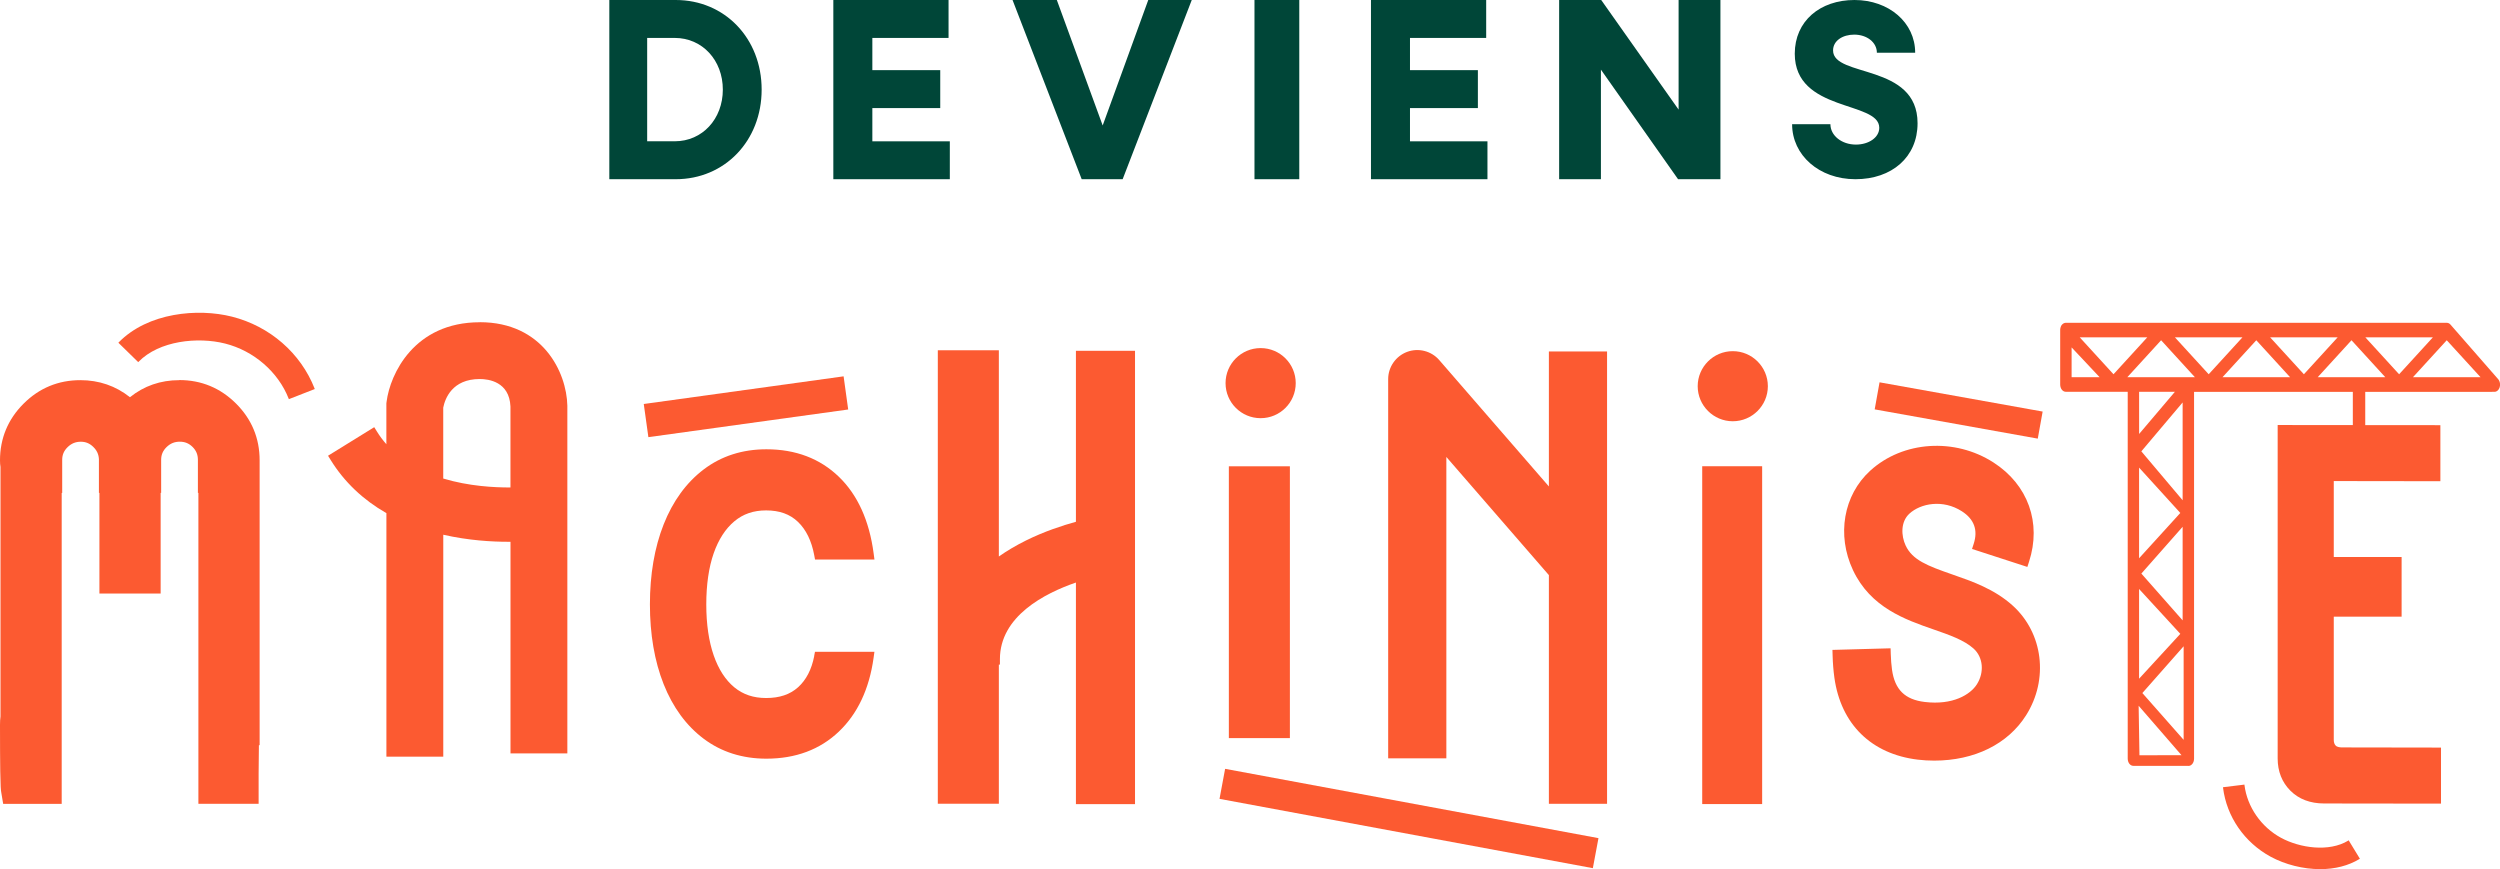
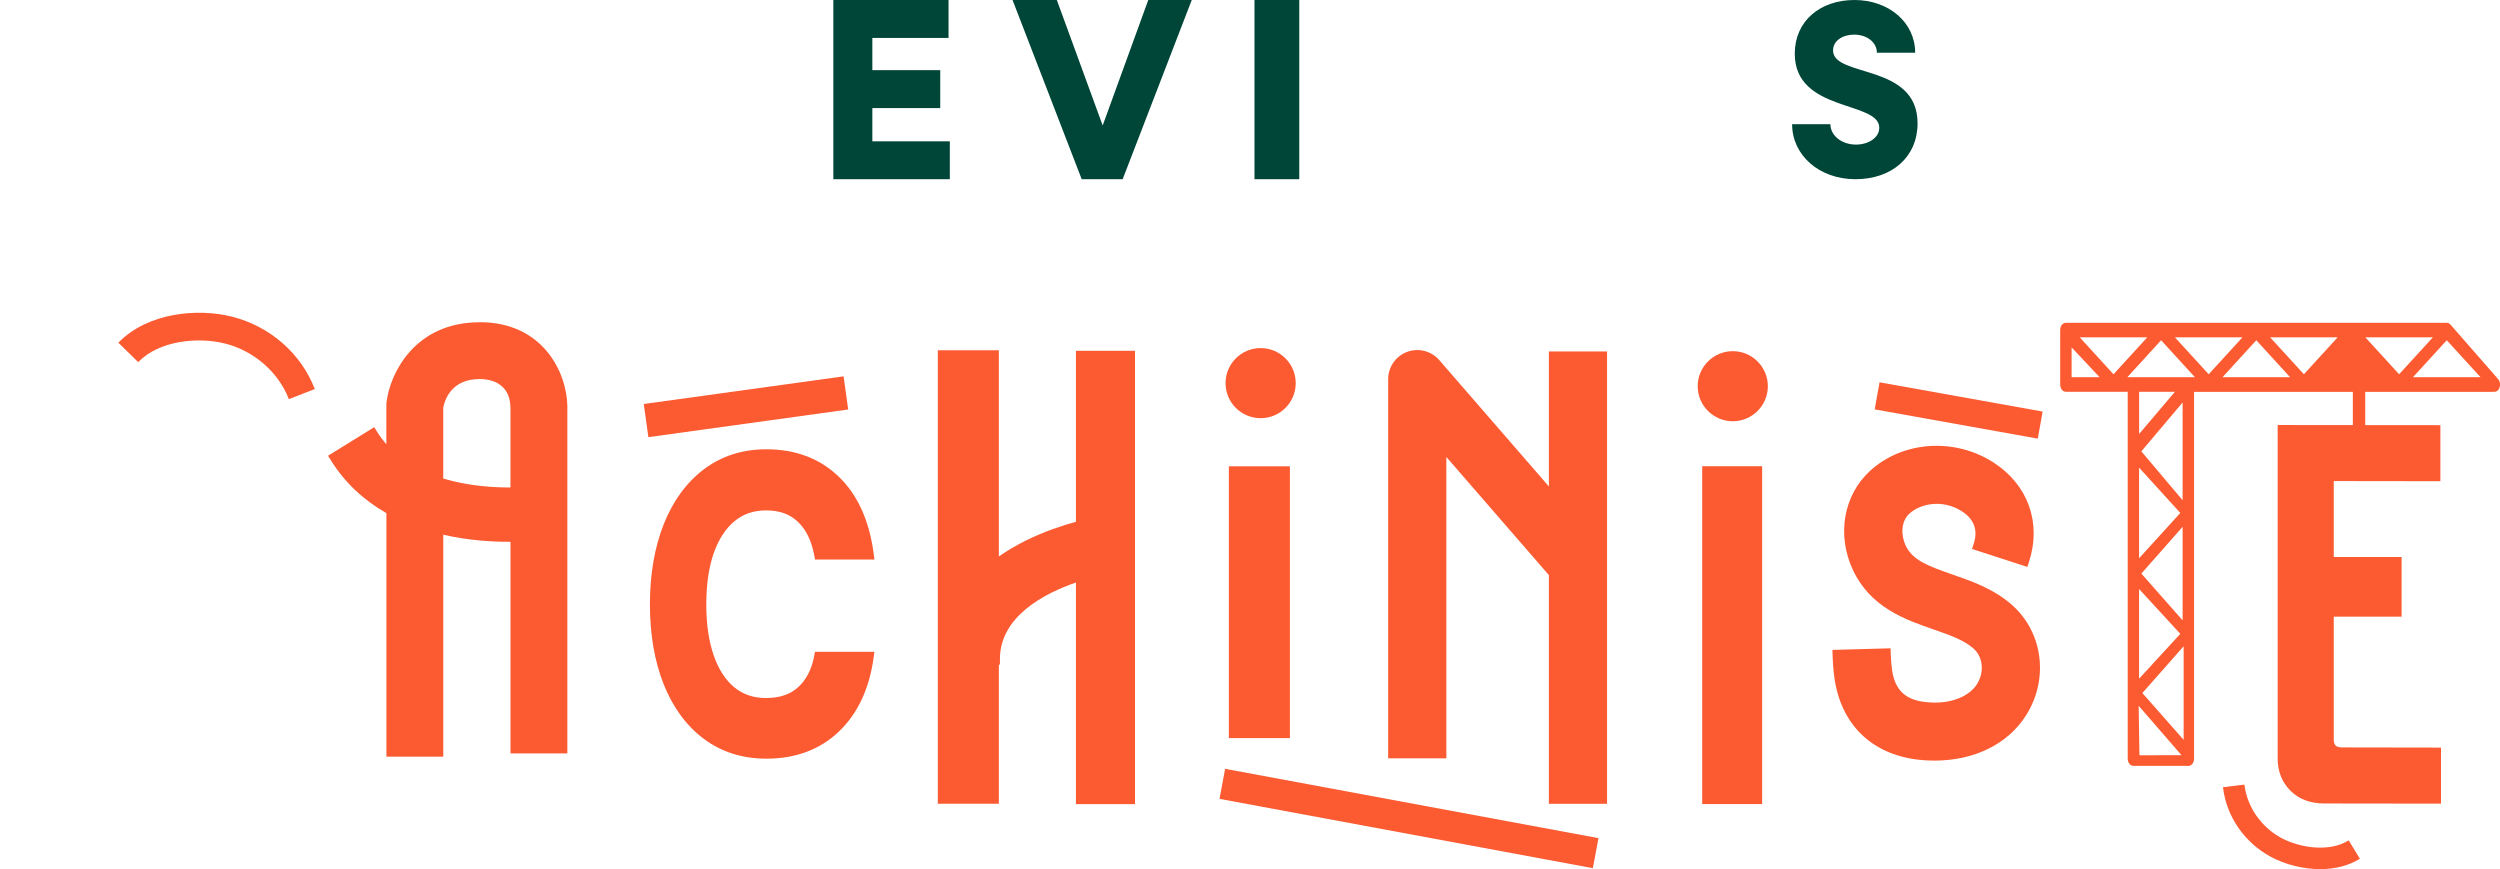
<svg xmlns="http://www.w3.org/2000/svg" width="279" height="97" viewBox="0 0 279 97" fill="none">
  <path d="M53.538 35.964C46.208 35.964 43.532 41.761 43.144 44.826L43.119 45.014V49.576C42.724 49.129 42.37 48.653 42.062 48.153L41.764 47.673L36.609 50.86L36.906 51.34C38.419 53.785 40.51 55.775 43.123 57.266V84.441H49.469V59.676C52.285 60.32 54.918 60.463 56.687 60.463C56.781 60.463 56.876 60.463 56.971 60.463V84.081H63.316V45.277C63.236 41.53 60.571 35.957 53.542 35.957L53.538 35.964ZM56.967 45.361V54.401C55.202 54.411 52.313 54.264 49.465 53.404V45.49C49.665 44.49 50.456 42.3 53.538 42.3C54.529 42.3 56.841 42.597 56.967 45.357V45.361Z" fill="#FC5A31" />
  <path d="M90.865 73.229C90.574 74.716 89.968 75.884 89.068 76.696C88.168 77.504 87.002 77.899 85.499 77.899C84.085 77.899 82.925 77.507 81.948 76.703C80.961 75.888 80.187 74.695 79.651 73.148C79.101 71.564 78.821 69.647 78.821 67.453C78.821 65.26 79.101 63.307 79.651 61.737C80.187 60.208 80.961 59.008 81.952 58.179C82.929 57.36 84.088 56.961 85.499 56.961C86.995 56.961 88.158 57.381 89.054 58.242C89.961 59.113 90.571 60.362 90.865 61.947L90.956 62.44H97.589L97.498 61.758C97.015 58.105 95.712 55.23 93.621 53.211C91.516 51.175 88.795 50.14 85.531 50.14C82.859 50.14 80.509 50.892 78.544 52.379C76.6 53.851 75.091 55.922 74.061 58.529C73.046 61.103 72.531 64.105 72.531 67.45C72.531 70.794 73.046 73.788 74.061 76.349C75.091 78.945 76.6 80.999 78.544 82.454C80.505 83.923 82.855 84.668 85.528 84.668C88.788 84.668 91.509 83.654 93.614 81.649C95.705 79.659 97.008 76.892 97.491 73.425L97.586 72.739H90.952L90.858 73.225L90.865 73.229Z" fill="#FC5A31" />
  <path d="M143.951 52.039H137.14V82.373H143.951V52.039Z" fill="#FC5A31" />
  <path d="M196.656 52.032H189.967V89.734H196.656V52.032Z" fill="#FC5A31" />
  <path d="M261.384 83.412C261.142 83.412 260.82 83.377 260.659 83.203C260.519 83.052 260.449 82.849 260.449 82.58V68.817H268.02V62.163H260.449V53.687L272.346 53.704V47.449L254.187 47.432V84.637C254.187 86.089 254.667 87.299 255.612 88.244C256.558 89.188 257.822 89.668 259.377 89.668L272.416 89.685V83.43L261.387 83.412H261.384Z" fill="#FC5A31" />
  <path d="M136.723 85.802L136.099 89.153L177.706 96.877L177.762 96.888L178.389 93.537L136.779 85.812L136.723 85.802Z" fill="#FC5A31" />
  <path d="M94.658 45.7L94.146 41.999L71.9 45.078L71.844 45.085L72.359 48.786L94.602 45.707L94.658 45.7Z" fill="#FC5A31" />
  <path d="M193.378 39.19C191.217 39.19 189.463 40.946 189.463 43.101C189.463 45.256 191.221 47.012 193.378 47.012C195.535 47.012 197.293 45.256 197.293 43.101C197.293 40.946 195.535 39.19 193.378 39.19Z" fill="#FC5A31" />
  <path d="M140.687 46.669C142.85 46.669 144.603 44.918 144.603 42.758C144.603 40.598 142.85 38.847 140.687 38.847C138.525 38.847 136.772 40.598 136.772 42.758C136.772 44.918 138.525 46.669 140.687 46.669Z" fill="#FC5A31" />
-   <path d="M20.008 42.426C17.921 42.426 16.072 43.066 14.503 44.329C12.913 43.066 11.053 42.426 8.966 42.426C6.504 42.426 4.374 43.307 2.63 45.05C0.886 46.792 0 48.922 0 51.378C0 51.668 0.018 51.906 0.056 52.113V79.96C0.018 80.219 0 80.526 0 80.922C0 83.206 0.011 84.882 0.028 86.047C0.056 87.792 0.095 88.174 0.133 88.391L0.354 89.71H6.885V55.009H6.941V51.319C6.941 50.752 7.134 50.304 7.544 49.902C7.968 49.489 8.437 49.297 9.018 49.297C9.561 49.297 10.006 49.478 10.409 49.874C10.811 50.266 11.014 50.703 11.039 51.242V55.006H11.095V66.239H17.928V55.006H17.984V51.315C17.984 50.748 18.177 50.301 18.586 49.898C19.01 49.486 19.479 49.293 20.061 49.293C20.642 49.293 21.09 49.482 21.493 49.881C21.896 50.283 22.085 50.738 22.085 51.312V55.002H22.141V89.703H28.862V86.372C28.862 85.575 28.872 84.497 28.893 83.161H28.974V51.368C28.974 48.908 28.091 46.781 26.344 45.039C24.599 43.297 22.467 42.415 20.008 42.415V42.426Z" fill="#FC5A31" />
  <path d="M172.851 54.282L160.618 40.183C159.736 39.162 158.293 38.798 157.032 39.27C155.768 39.742 154.92 40.963 154.92 42.307V84.633H161.413V50.997L172.855 64.182V89.703H179.348V39.225H172.855V54.282H172.851Z" fill="#FC5A31" />
  <path d="M120.073 58.231C118.595 58.637 116.547 59.302 114.491 60.323C113.398 60.865 112.389 61.46 111.472 62.104V39.092H104.66V89.695H111.472V74.166H111.591V73.565C111.591 68.768 116.589 66.211 120.073 65.011V89.741H126.668V39.148H120.073V58.231Z" fill="#FC5A31" />
  <path d="M224.614 67.582C222.579 65.742 220.093 64.878 217.897 64.116C215.067 63.133 213.428 62.496 212.668 60.876C212.167 59.806 212.087 58.235 213.095 57.318C214.349 56.174 216.829 55.695 218.951 57.063C220.32 57.944 220.762 59.165 220.264 60.691L220.079 61.264L226.253 63.269L226.439 62.695C227.854 58.347 226.334 54.1 222.471 51.612C218.142 48.824 212.36 49.209 208.721 52.526C205.73 55.251 204.956 59.708 206.791 63.622C208.749 67.803 212.64 69.153 215.771 70.241C217.536 70.853 219.207 71.434 220.257 72.386C221.319 73.348 221.473 75.02 220.622 76.367C219.897 77.514 217.939 78.718 214.804 78.34C212.588 78.074 211.46 76.962 211.148 74.737C211.071 74.198 211.029 73.614 211.008 72.952L210.991 72.351L204.501 72.529L204.518 73.131C204.543 74.033 204.61 74.849 204.718 75.632C205.443 80.817 208.837 84.151 214.027 84.777C214.629 84.85 215.246 84.885 215.859 84.885C220.345 84.885 224.082 83.042 226.113 79.823C228.649 75.807 228.018 70.657 224.614 67.579V67.582Z" fill="#FC5A31" />
  <path d="M35.11 43.363C33.558 39.403 30.108 36.405 25.885 35.338C22.088 34.379 16.516 34.869 13.249 38.207L13.21 38.249L15.427 40.414L15.466 40.372C17.767 38.018 22.064 37.57 25.121 38.34C28.329 39.151 31.047 41.506 32.217 44.493L32.238 44.546L35.127 43.416L35.106 43.363H35.11Z" fill="#FC5A31" />
  <path d="M262.056 93.817C259.916 95.118 256.663 94.639 254.555 93.495C252.345 92.295 250.783 90.045 250.485 87.624L250.478 87.561L248.086 87.855L248.093 87.918C248.492 91.144 250.478 94.019 253.402 95.608C255.027 96.489 257.045 96.997 258.936 96.997C260.582 96.997 262.095 96.608 263.307 95.87L263.363 95.835L262.109 93.778L262.053 93.813L262.056 93.817Z" fill="#FC5A31" />
  <path d="M209.758 42.666L209.215 45.686L227.416 48.951L227.959 45.931L209.758 42.666Z" fill="#FC5A31" />
-   <path d="M85 10C85 4.291 80.889 0 75.411 0H68V20H75.411C80.884 20 85 15.709 85 10ZM72.224 15.767V4.233H75.303C78.381 4.233 80.668 6.724 80.668 10C80.668 13.276 78.381 15.767 75.303 15.767H72.224Z" fill="#004638" />
  <path d="M106 15.772H97.354V12.062H104.931V7.828H97.354V4.233H105.858V0H93V20H106V15.772Z" fill="#004638" />
  <path d="M128.146 0L123.059 14.003L117.942 0H113L120.717 20H125.288L133 0H128.146Z" fill="#004638" />
  <path d="M145 0H140V20H145V0Z" fill="#004638" />
-   <path d="M166 15.772H157.354V12.062H164.931V7.828H157.354V4.233H165.858V0H153V20H166V15.772Z" fill="#004638" />
-   <path d="M178.663 7.771L187.272 20H192V0H187.332V12.234L178.696 0H174V20H178.663V7.771Z" fill="#004638" />
  <path d="M207.121 16.136C205.535 16.136 204.274 15.129 204.274 13.864H200C200 17.309 203.008 20 207.068 20C211.128 20 214 17.537 214 13.753C214 7.031 204.57 8.68 204.57 5.63C204.57 4.537 205.647 3.864 206.932 3.864C208.358 3.864 209.459 4.734 209.459 5.883H213.733C213.733 2.519 210.803 0 206.961 0C203.119 0 200.296 2.352 200.296 5.994C200.296 12.549 209.726 11.234 209.726 14.259C209.726 15.351 208.543 16.136 207.121 16.136Z" fill="#004638" />
  <path d="M278.422 43.542C278.524 43.524 278.622 43.465 278.695 43.353C278.87 43.097 278.863 42.692 278.681 42.45L273.368 36.367C273.281 36.248 273.165 36.188 273.05 36.188H230.547C230.547 36.188 230.547 36.188 230.543 36.188C230.522 36.188 230.501 36.192 230.48 36.195C230.47 36.195 230.463 36.195 230.452 36.199C230.435 36.206 230.414 36.213 230.396 36.223C230.386 36.227 230.375 36.23 230.365 36.237C230.351 36.244 230.337 36.258 230.323 36.269C230.309 36.279 230.298 36.286 230.284 36.297C230.274 36.307 230.267 36.318 230.256 36.328C230.242 36.346 230.228 36.36 230.214 36.377C230.214 36.377 230.214 36.377 230.211 36.381C230.204 36.391 230.197 36.405 230.19 36.419C230.179 36.437 230.169 36.458 230.158 36.475C230.151 36.493 230.144 36.51 230.137 36.528C230.13 36.545 230.123 36.566 230.116 36.584C230.109 36.605 230.106 36.626 230.102 36.647C230.099 36.667 230.095 36.685 230.092 36.703C230.092 36.727 230.088 36.752 230.085 36.779C230.085 36.793 230.085 36.807 230.085 36.821V42.905C230.085 43.258 230.291 43.545 230.543 43.545H237.621V84.651C237.621 85.004 237.828 85.291 238.08 85.291H244.213C244.468 85.291 244.671 85.004 244.671 84.651V43.545H277.725L278.415 43.538L278.422 43.542ZM231.009 42.272V38.326L234.718 42.272H231.009ZM231.692 37.469H240.031L235.863 42.027L231.696 37.469H231.692ZM238.546 51.731L243.561 57.241L238.546 62.751V51.731ZM238.546 65.281L243.561 70.738L238.546 76.195V65.281ZM243.757 69.699L238.742 64.014L243.757 58.329V69.695V69.699ZM243.757 56.307L238.742 50.371L243.757 44.434V56.307ZM238.546 48.912V43.552H243.092L238.546 48.912ZM244.216 42.275H237.001L241.169 37.717L245.337 42.275H244.213H244.216ZM242.314 37.472H250.653L246.485 42.031L242.318 37.472H242.314ZM247.627 42.275L251.795 37.717L255.962 42.275H247.624H247.627ZM252.94 37.472H261.279L257.111 42.031L252.94 37.472ZM258.253 42.275L262.42 37.717L266.592 42.275H258.253ZM263.566 37.472H271.904L267.733 42.031L263.562 37.472H263.566ZM268.879 42.275L273.05 37.717L277.221 42.275H268.882H268.879ZM243.866 83.031L238.851 77.346L243.866 71.662V83.028V83.031ZM243.838 84.455L238.588 84.462L238.486 78.287L243.838 84.455Z" fill="#FC5A31" />
-   <path d="M244.22 85.469H238.087C237.73 85.469 237.453 85.113 237.453 84.654V43.724H230.55C230.193 43.724 229.917 43.367 229.917 42.908V36.786C229.917 36.744 229.92 36.713 229.927 36.685C229.927 36.664 229.934 36.646 229.938 36.629C229.948 36.58 229.952 36.559 229.959 36.538C229.966 36.517 229.973 36.492 229.983 36.468C229.994 36.437 230.001 36.419 230.008 36.405C230.018 36.38 230.032 36.356 230.046 36.331C230.057 36.314 230.064 36.3 230.071 36.29L230.092 36.265C230.092 36.265 230.113 36.241 230.123 36.23C230.148 36.199 230.162 36.185 230.176 36.174L230.218 36.143C230.253 36.115 230.27 36.104 230.288 36.094L230.326 36.076C230.365 36.059 230.386 36.048 230.407 36.045L230.459 36.034C230.459 36.034 230.498 36.027 230.526 36.024H230.554H273.057C273.232 36.024 273.396 36.111 273.516 36.272L278.821 42.345C279.06 42.66 279.067 43.146 278.846 43.461C278.748 43.605 278.611 43.696 278.457 43.724H278.429L277.739 43.734H244.857V84.665C244.857 85.12 244.577 85.48 244.223 85.48L244.22 85.469ZM230.361 36.489L230.347 36.517C230.347 36.517 230.33 36.541 230.323 36.559L230.305 36.604C230.305 36.604 230.295 36.629 230.291 36.639L230.27 36.737C230.27 36.758 230.27 36.776 230.267 36.797L230.092 36.832H230.267V42.915C230.267 43.188 230.417 43.381 230.55 43.381H237.803V84.661C237.803 84.934 237.954 85.127 238.087 85.127H244.22C244.353 85.127 244.503 84.938 244.503 84.661V43.381L278.405 43.374C278.461 43.36 278.51 43.321 278.552 43.262C278.685 43.066 278.681 42.748 278.541 42.562L273.235 36.489C273.176 36.408 273.113 36.37 273.05 36.37H230.536L230.466 36.391L230.323 36.276L230.428 36.416L230.354 36.492L230.361 36.489ZM238.42 84.637L238.308 77.808L244.227 84.63L238.423 84.637H238.42ZM238.672 78.763L238.763 84.287L243.456 84.28L238.672 78.763ZM244.044 83.493L238.623 77.346L244.044 71.2V83.493ZM239.089 77.346L243.694 82.566V72.123L239.089 77.343V77.346ZM238.371 76.643V64.833L243.796 70.738L238.371 76.643ZM238.721 65.728V75.744L243.323 70.738L238.721 65.732V65.728ZM243.932 70.161L238.511 64.014L243.932 57.867V70.161ZM238.977 64.014L243.582 69.234V58.791L238.977 64.01V64.014ZM238.371 63.206V51.28L243.796 57.241L238.371 63.206ZM238.721 52.186V62.303L243.323 57.245L238.721 52.186ZM243.932 56.786L238.514 50.37L243.932 43.954V56.786ZM238.973 50.37L243.582 55.828V44.913L238.973 50.37ZM238.374 49.387V43.377H243.474L238.374 49.387ZM238.725 43.727V48.432L242.717 43.727H238.725ZM277.62 42.447H268.486L273.053 37.455L277.62 42.447ZM269.281 42.097H276.829L273.057 37.972L269.285 42.097H269.281ZM266.994 42.447H257.861L262.428 37.455L266.994 42.447ZM258.656 42.097H266.199L262.428 37.972L258.656 42.097ZM256.369 42.447H247.235L251.802 37.455L256.369 42.447ZM248.03 42.097H255.574L251.802 37.972L248.03 42.097ZM245.743 42.447H236.613L241.18 37.455L245.746 42.447H245.743ZM237.408 42.097H244.951L241.18 37.972L237.408 42.097ZM235.128 42.447H230.841V37.885L235.128 42.447ZM231.191 42.097H234.319L231.191 38.77V42.097ZM235.867 42.286L231.3 37.294H240.43L235.863 42.286H235.867ZM232.095 37.643L235.867 41.768L239.639 37.643H232.095ZM246.489 42.286L241.922 37.294H251.056L246.489 42.286ZM242.717 37.643L246.489 41.768L250.261 37.643H242.717ZM257.115 42.286L252.548 37.294H261.682L257.115 42.286ZM253.343 37.643L257.115 41.768L260.887 37.643H253.343ZM267.74 42.286L263.173 37.294H272.307L267.74 42.286ZM263.968 37.643L267.74 41.768L271.512 37.643H263.968Z" fill="#FC5A31" />
+   <path d="M244.22 85.469H238.087C237.73 85.469 237.453 85.113 237.453 84.654V43.724H230.55C230.193 43.724 229.917 43.367 229.917 42.908V36.786C229.917 36.744 229.92 36.713 229.927 36.685C229.927 36.664 229.934 36.646 229.938 36.629C229.948 36.58 229.952 36.559 229.959 36.538C229.966 36.517 229.973 36.492 229.983 36.468C229.994 36.437 230.001 36.419 230.008 36.405C230.018 36.38 230.032 36.356 230.046 36.331C230.057 36.314 230.064 36.3 230.071 36.29L230.092 36.265C230.092 36.265 230.113 36.241 230.123 36.23C230.148 36.199 230.162 36.185 230.176 36.174L230.218 36.143C230.253 36.115 230.27 36.104 230.288 36.094L230.326 36.076C230.365 36.059 230.386 36.048 230.407 36.045L230.459 36.034C230.459 36.034 230.498 36.027 230.526 36.024H230.554H273.057C273.232 36.024 273.396 36.111 273.516 36.272L278.821 42.345C279.06 42.66 279.067 43.146 278.846 43.461C278.748 43.605 278.611 43.696 278.457 43.724H278.429L277.739 43.734H244.857V84.665C244.857 85.12 244.577 85.48 244.223 85.48L244.22 85.469ZM230.361 36.489L230.347 36.517C230.347 36.517 230.33 36.541 230.323 36.559L230.305 36.604C230.305 36.604 230.295 36.629 230.291 36.639L230.27 36.737C230.27 36.758 230.27 36.776 230.267 36.797L230.092 36.832H230.267V42.915C230.267 43.188 230.417 43.381 230.55 43.381H237.803V84.661C237.803 84.934 237.954 85.127 238.087 85.127H244.22C244.353 85.127 244.503 84.938 244.503 84.661V43.381L278.405 43.374C278.461 43.36 278.51 43.321 278.552 43.262C278.685 43.066 278.681 42.748 278.541 42.562L273.235 36.489C273.176 36.408 273.113 36.37 273.05 36.37H230.536L230.466 36.391L230.323 36.276L230.428 36.416L230.354 36.492L230.361 36.489ZM238.42 84.637L238.308 77.808L244.227 84.63L238.423 84.637H238.42ZM238.672 78.763L238.763 84.287L243.456 84.28L238.672 78.763ZM244.044 83.493L238.623 77.346L244.044 71.2V83.493ZM239.089 77.346L243.694 82.566V72.123L239.089 77.343V77.346ZM238.371 76.643V64.833L243.796 70.738L238.371 76.643ZM238.721 65.728V75.744L243.323 70.738L238.721 65.732V65.728ZM243.932 70.161L238.511 64.014L243.932 57.867V70.161ZM238.977 64.014L243.582 69.234V58.791L238.977 64.01V64.014ZM238.371 63.206V51.28L243.796 57.241L238.371 63.206ZM238.721 52.186V62.303L243.323 57.245L238.721 52.186ZM243.932 56.786L238.514 50.37L243.932 43.954V56.786ZM238.973 50.37L243.582 55.828V44.913L238.973 50.37ZM238.374 49.387V43.377H243.474L238.374 49.387ZM238.725 43.727V48.432L242.717 43.727H238.725ZM277.62 42.447H268.486L273.053 37.455L277.62 42.447ZM269.281 42.097H276.829L273.057 37.972L269.285 42.097H269.281ZM266.994 42.447H257.861L262.428 37.455L266.994 42.447ZM258.656 42.097H266.199L258.656 42.097ZM256.369 42.447H247.235L251.802 37.455L256.369 42.447ZM248.03 42.097H255.574L251.802 37.972L248.03 42.097ZM245.743 42.447H236.613L241.18 37.455L245.746 42.447H245.743ZM237.408 42.097H244.951L241.18 37.972L237.408 42.097ZM235.128 42.447H230.841V37.885L235.128 42.447ZM231.191 42.097H234.319L231.191 38.77V42.097ZM235.867 42.286L231.3 37.294H240.43L235.863 42.286H235.867ZM232.095 37.643L235.867 41.768L239.639 37.643H232.095ZM246.489 42.286L241.922 37.294H251.056L246.489 42.286ZM242.717 37.643L246.489 41.768L250.261 37.643H242.717ZM257.115 42.286L252.548 37.294H261.682L257.115 42.286ZM253.343 37.643L257.115 41.768L260.887 37.643H253.343ZM267.74 42.286L263.173 37.294H272.307L267.74 42.286ZM263.968 37.643L267.74 41.768L271.512 37.643H263.968Z" fill="#FC5A31" />
  <path d="M263.961 43.038H262.575V48.688H263.961V43.038Z" fill="#FC5A31" />
</svg>